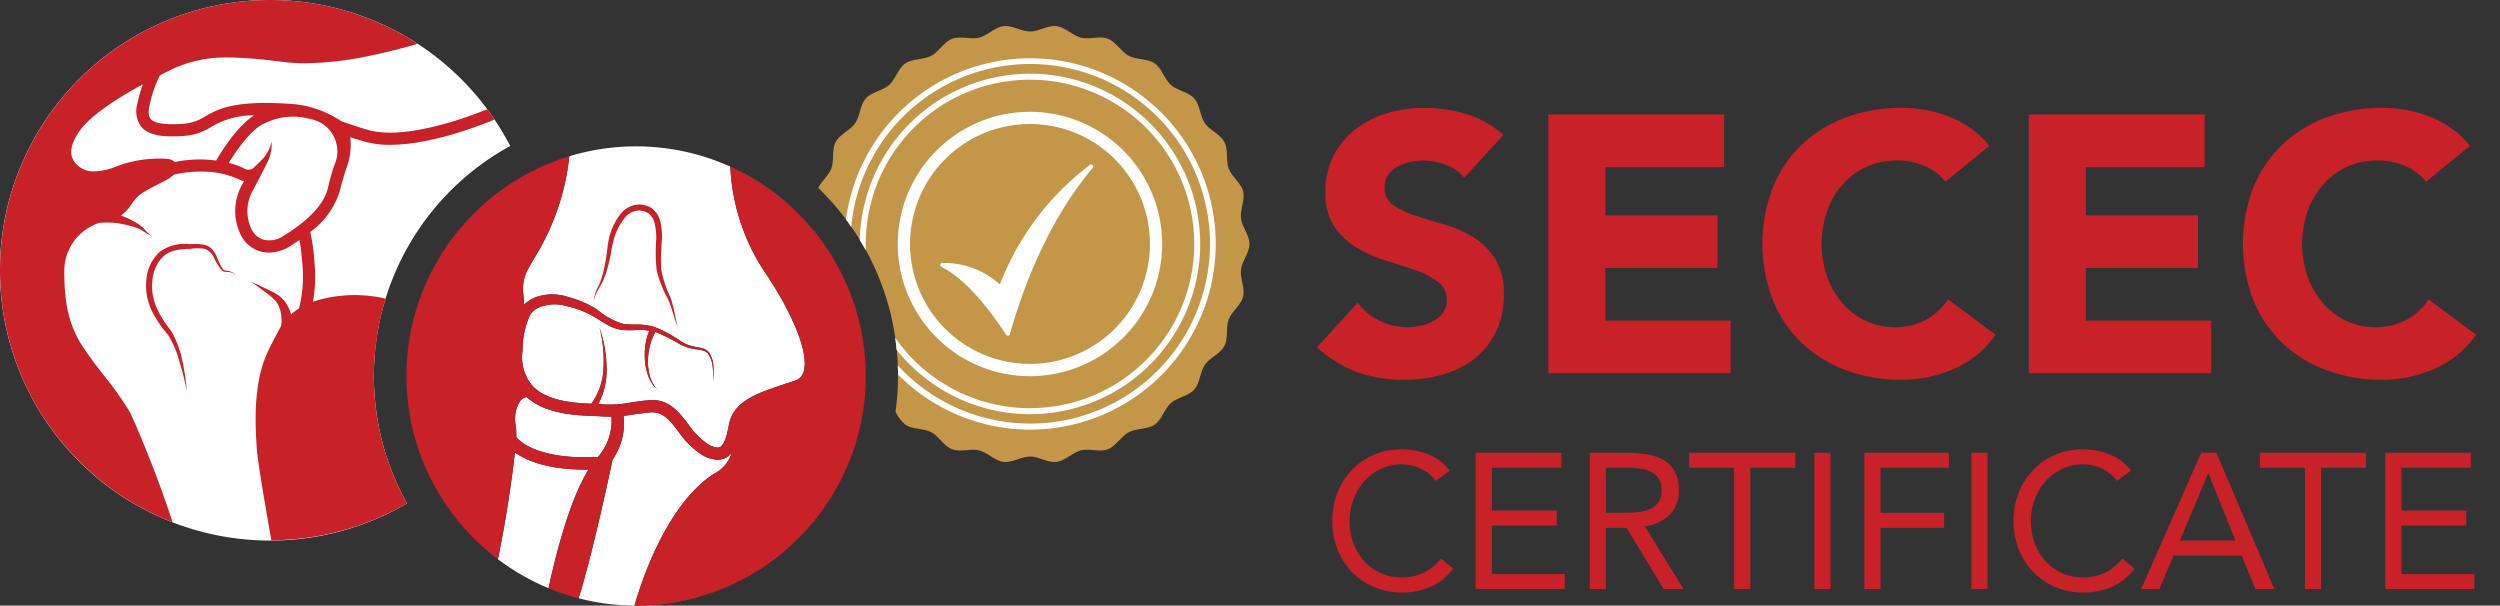
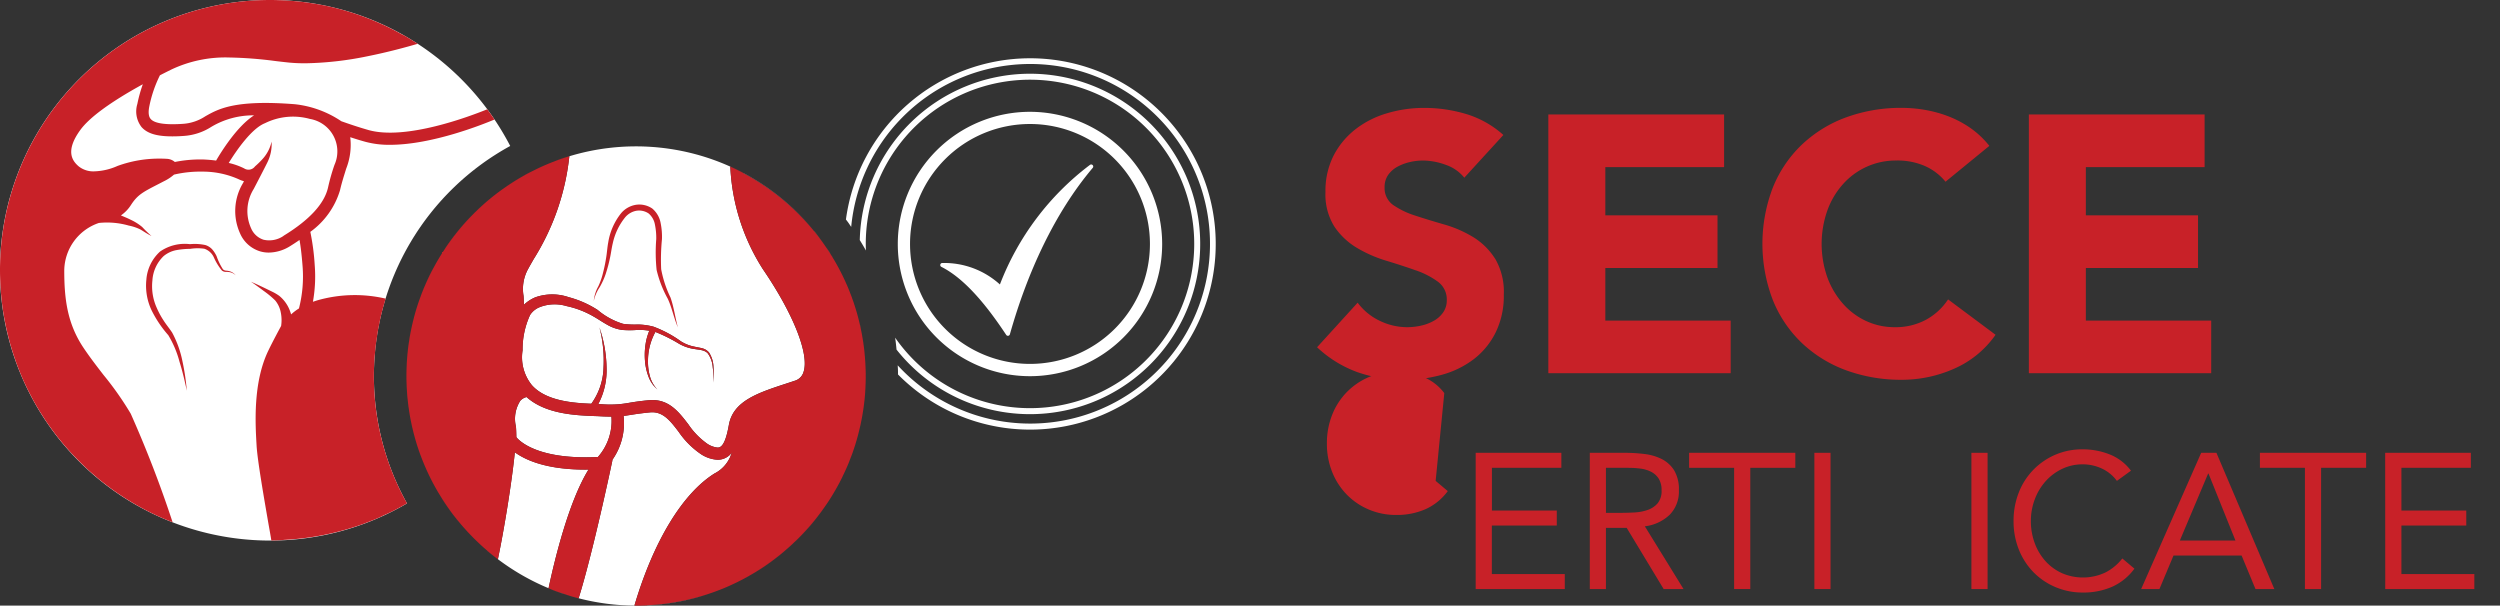
<svg xmlns="http://www.w3.org/2000/svg" id="header_logo" data-name="header logo" width="277.205" height="67.151" viewBox="0 0 277.205 67.151">
  <rect x="0" y="0" width="277.205" height="67.151" fill="#333333" stroke="none" />
  <defs>
    <clipPath id="clip-path">
      <rect id="Rectangle_6274" data-name="Rectangle 6274" width="277.205" height="67.151" fill="none" />
    </clipPath>
  </defs>
  <g id="Group_4067" data-name="Group 4067" clip-path="url(#clip-path)">
    <path id="Path_52055" data-name="Path 52055" d="M133.567,37.92c.414.512.8,1.049,1.181,1.6-.176-.256-.357-.507-.539-.751-.007,0-.007-.007-.007-.014-.21-.277-.426-.548-.642-.811v-.007c0-.007.007-.007.007-.014" transform="translate(-43.276 -12.287)" fill="#c49748" />
-     <path id="Path_52056" data-name="Path 52056" d="M136.13,41.517a.737.737,0,0,0,.054.1c-.068-.122-.142-.237-.216-.352-.118-.189-.243-.379-.368-.568q-.139-.211-.283-.418l.043.06c.041.054.081.115.122.176.115.169.223.338.338.507s.21.324.311.493" transform="translate(-43.845 -13.052)" fill="#c49748" />
    <path id="Path_52057" data-name="Path 52057" d="M137,42.94a.742.742,0,0,1,.061.095v.007l-.061-.1" transform="translate(-44.39 -13.913)" fill="#c49748" />
    <path id="Path_52058" data-name="Path 52058" d="M141.165,53.785c-.041-.21-.088-.412-.135-.615l.041.162c.034.149.068.3.095.453" transform="translate(-45.696 -17.228)" fill="#c49748" />
-     <path id="Path_52059" data-name="Path 52059" d="M181.091,31.278c.114-.947.936-1.866.936-2.843s-.823-1.9-.936-2.841c-.116-.969.463-2.054.235-2.984s-1.251-1.639-1.59-2.535-.045-2.1-.491-2.951-1.607-1.286-2.154-2.077-.544-2.027-1.184-2.748-1.864-.864-2.586-1.5-1.009-1.837-1.8-2.387-2.014-.395-2.87-.844-1.416-1.543-2.323-1.887-2.046.1-2.99-.129c-.928-.228-1.741-1.155-2.708-1.271-.947-.114-1.956.591-2.934.591s-1.987-.705-2.934-.591c-.968.116-1.781,1.043-2.709,1.271-.944.233-2.094-.21-2.989.129s-1.473,1.44-2.323,1.887-2.078.3-2.87.844-1.082,1.748-1.8,2.388-1.945.782-2.586,1.5-.634,1.954-1.184,2.749-1.7,1.221-2.153,2.077-.146,2.046-.491,2.951c-.291.767-1.074,1.386-1.441,2.139h0a28.782,28.782,0,0,1,3.365,3.893,28.173,28.173,0,0,1,1.935,3.056l.08.141a28.814,28.814,0,0,1,3.131,9.336v.007a1.664,1.664,0,0,1,.026.169v.006a28.656,28.656,0,0,1,.3,3.6c.007.217.007.427.007.643a28.6,28.6,0,0,1-.277,3.968,4.272,4.272,0,0,0,1.085,1.428c.792.548,2.014.393,2.87.844s1.416,1.543,2.324,1.887,2.046-.1,2.989.129c.928.229,1.741,1.155,2.709,1.271.946.115,1.956-.59,2.934-.59s1.987.705,2.934.59c.967-.116,1.78-1.042,2.708-1.271.944-.231,2.094.212,2.99-.129s1.472-1.438,2.322-1.885,2.079-.3,2.87-.844,1.082-1.749,1.8-2.388,1.948-.781,2.587-1.5.634-1.954,1.184-2.749,1.7-1.221,2.153-2.077.147-2.046.492-2.953,1.358-1.591,1.589-2.535c.229-.928-.35-2.015-.234-2.982" transform="translate(-43.486 -1.381)" fill="#c49748" />
    <path id="Path_52060" data-name="Path 52060" d="M161.924,19.692a13.3,13.3,0,1,1-13.3,13.3,13.3,13.3,0,0,1,13.3-13.3m0-1.352A14.657,14.657,0,1,0,176.58,33,14.673,14.673,0,0,0,161.924,18.34" transform="translate(-47.717 -5.942)" fill="#fff" />
    <path id="Path_52061" data-name="Path 52061" d="M170.828,27.025a.227.227,0,0,1,.314.324c-4.182,4.943-7.242,11.54-9.19,18.461a.227.227,0,0,1-.408.064c-2.452-3.711-4.814-6.349-7.186-7.543a.226.226,0,0,1,.094-.429,9.185,9.185,0,0,1,6.393,2.38A30.122,30.122,0,0,1,170.828,27.025Z" transform="translate(-49.974 -8.74)" fill="#fff" />
    <g id="Group_4070" data-name="Group 4070" transform="translate(146.03 11.964)">
      <rect id="Rectangle_6272" data-name="Rectangle 6272" width="1.792" height="15.108" transform="translate(55.152 38.244)" fill="#c82128" />
      <rect id="Rectangle_6273" data-name="Rectangle 6273" width="1.792" height="15.108" transform="translate(72.564 38.244)" fill="#c82128" />
      <g id="Group_4069" data-name="Group 4069" transform="translate(0 0)">
        <path id="Path_52062" data-name="Path 52062" d="M27.092,125.077a7.518,7.518,0,0,0-2.447-2.393,13.119,13.119,0,0,0-3.184-1.379q-1.693-.487-3.177-.973a9.217,9.217,0,0,1-2.454-1.169,2.286,2.286,0,0,1-.973-1.987,2.31,2.31,0,0,1,.406-1.379,3.006,3.006,0,0,1,1.055-.913,5.44,5.44,0,0,1,1.379-.507,6.489,6.489,0,0,1,1.42-.162,7.479,7.479,0,0,1,2.488.466,4.506,4.506,0,0,1,2.089,1.44l4.333-4.739a10.876,10.876,0,0,0-4.09-2.312,16.107,16.107,0,0,0-4.7-.689,14.314,14.314,0,0,0-4.09.588,10.481,10.481,0,0,0-3.5,1.764,8.842,8.842,0,0,0-2.434,2.913,8.626,8.626,0,0,0-.913,4.056,6.707,6.707,0,0,0,.994,3.846,7.82,7.82,0,0,0,2.494,2.352,14.518,14.518,0,0,0,3.238,1.42q1.744.527,3.238,1.055a9.056,9.056,0,0,1,2.494,1.271,2.428,2.428,0,0,1,.994,2.048,2.326,2.326,0,0,1-.385,1.338,3.062,3.062,0,0,1-1.014.933,5.042,5.042,0,0,1-1.413.548,6.929,6.929,0,0,1-1.562.183,7,7,0,0,1-3.062-.71,6.551,6.551,0,0,1-2.447-2.008l-4.5,4.941a13.009,13.009,0,0,0,4.461,2.758,15.308,15.308,0,0,0,5.185.852,15.419,15.419,0,0,0,4.232-.568,10.269,10.269,0,0,0,3.529-1.744,8.459,8.459,0,0,0,2.406-2.961,9.182,9.182,0,0,0,.892-4.171,7.269,7.269,0,0,0-.973-4.009" transform="translate(-7.36 -108.38)" fill="#c82128" />
        <path id="Path_52063" data-name="Path 52063" d="M51.631,132.315v-5.834H64.069v-5.84H51.631v-5.347H64.8V109.46H45.31v28.689H65.529v-5.834Z" transform="translate(-19.658 -108.729)" fill="#c82128" />
        <path id="Path_52064" data-name="Path 52064" d="M101.014,129.613a6.861,6.861,0,0,1-2.474,2.271,7.09,7.09,0,0,1-3.441.811,7.448,7.448,0,0,1-3.184-.69,7.787,7.787,0,0,1-2.569-1.927,9.223,9.223,0,0,1-1.724-2.92,11.169,11.169,0,0,1,0-7.388,8.864,8.864,0,0,1,1.744-2.941,7.837,7.837,0,0,1,5.935-2.616,7.592,7.592,0,0,1,3.137.608,6.2,6.2,0,0,1,2.292,1.744l4.86-3.975a10.024,10.024,0,0,0-2.1-1.981,11.569,11.569,0,0,0-2.454-1.3,13.7,13.7,0,0,0-2.6-.71,15.18,15.18,0,0,0-2.528-.223,17.691,17.691,0,0,0-6.206,1.055,14.239,14.239,0,0,0-4.9,3.022,13.593,13.593,0,0,0-3.218,4.759,17.417,17.417,0,0,0,0,12.479,13.593,13.593,0,0,0,3.218,4.759,14.239,14.239,0,0,0,4.9,3.022,17.691,17.691,0,0,0,6.206,1.055,14.3,14.3,0,0,0,5.753-1.217,10.961,10.961,0,0,0,4.617-3.772Z" transform="translate(-31.037 -108.38)" fill="#c82128" />
        <path id="Path_52065" data-name="Path 52065" d="M130.45,132.315v-5.834h12.438v-5.84H130.45v-5.347h13.168V109.46H124.13v28.689h20.219v-5.834Z" transform="translate(-45.197 -108.729)" fill="#c82128" />
-         <path id="Path_52066" data-name="Path 52066" d="M179.834,129.613a6.9,6.9,0,0,1-2.467,2.271,7.136,7.136,0,0,1-3.448.811,7.4,7.4,0,0,1-3.177-.69,7.744,7.744,0,0,1-2.576-1.927,9.223,9.223,0,0,1-1.724-2.92,11.169,11.169,0,0,1,0-7.388,8.979,8.979,0,0,1,1.744-2.941,7.837,7.837,0,0,1,5.935-2.616,7.57,7.57,0,0,1,3.137.608,6.2,6.2,0,0,1,2.292,1.744l4.867-3.975a10.056,10.056,0,0,0-2.109-1.981,11.568,11.568,0,0,0-2.454-1.3,13.7,13.7,0,0,0-2.6-.71,15.057,15.057,0,0,0-2.528-.223,17.653,17.653,0,0,0-6.2,1.055,14.2,14.2,0,0,0-4.908,3.022,13.684,13.684,0,0,0-3.218,4.759,17.417,17.417,0,0,0,0,12.479,13.684,13.684,0,0,0,3.218,4.759,14.2,14.2,0,0,0,4.908,3.022,17.653,17.653,0,0,0,6.2,1.055,14.251,14.251,0,0,0,5.753-1.217,10.962,10.962,0,0,0,4.617-3.772Z" transform="translate(-56.575 -108.38)" fill="#c82128" />
-         <path id="Path_52067" data-name="Path 52067" d="M21.331,167.886a4.327,4.327,0,0,0-1.686-1.376,4.979,4.979,0,0,0-2.091-.459,5.234,5.234,0,0,0-2.315.512,5.8,5.8,0,0,0-1.825,1.376,6.309,6.309,0,0,0-1.194,2.006,6.741,6.741,0,0,0-.427,2.379,6.975,6.975,0,0,0,.427,2.465,6.148,6.148,0,0,0,1.184,1.985,5.568,5.568,0,0,0,1.814,1.334,5.855,5.855,0,0,0,4.812-.053,5.623,5.623,0,0,0,1.9-1.568l1.345,1.131a6.221,6.221,0,0,1-2.465,2.006,7.929,7.929,0,0,1-3.255.641,7.666,7.666,0,0,1-3.03-.6,7.457,7.457,0,0,1-2.444-1.653,7.614,7.614,0,0,1-1.622-2.507,8.4,8.4,0,0,1-.587-3.18,8.5,8.5,0,0,1,.566-3.115,7.5,7.5,0,0,1,7.116-4.823,8.045,8.045,0,0,1,2.955.555,5.445,5.445,0,0,1,2.38,1.814Z" transform="translate(-8.174 -126.528)" fill="#c82128" />
+         <path id="Path_52067" data-name="Path 52067" d="M21.331,167.886l1.345,1.131a6.221,6.221,0,0,1-2.465,2.006,7.929,7.929,0,0,1-3.255.641,7.666,7.666,0,0,1-3.03-.6,7.457,7.457,0,0,1-2.444-1.653,7.614,7.614,0,0,1-1.622-2.507,8.4,8.4,0,0,1-.587-3.18,8.5,8.5,0,0,1,.566-3.115,7.5,7.5,0,0,1,7.116-4.823,8.045,8.045,0,0,1,2.955.555,5.445,5.445,0,0,1,2.38,1.814Z" transform="translate(-8.174 -126.528)" fill="#c82128" />
        <path id="Path_52068" data-name="Path 52068" d="M33.391,164.955h9.5v1.664h-7.7v4.738h7.192v1.664H35.183V178.4H43.27v1.664H33.391Z" transform="translate(-15.795 -126.712)" fill="#c82128" />
        <path id="Path_52069" data-name="Path 52069" d="M52.11,164.955h3.862a18.375,18.375,0,0,1,2.166.128,5.852,5.852,0,0,1,1.931.555,3.5,3.5,0,0,1,1.387,1.249,4.063,4.063,0,0,1,.533,2.23,3.676,3.676,0,0,1-1,2.688,4.79,4.79,0,0,1-2.774,1.3l4.289,6.957H60.3l-4.1-6.786H53.9v6.786H52.11Zm1.792,6.658h1.6q.747,0,1.547-.043a5.311,5.311,0,0,0,1.472-.277,2.571,2.571,0,0,0,1.11-.736,2.129,2.129,0,0,0,.437-1.441,2.351,2.351,0,0,0-.32-1.3,2.157,2.157,0,0,0-.843-.757,3.583,3.583,0,0,0-1.174-.352,10.107,10.107,0,0,0-1.312-.086H53.9Z" transform="translate(-21.861 -126.711)" fill="#c82128" />
        <path id="Path_52070" data-name="Path 52070" d="M80.177,166.619H75.184v13.444H73.392V166.619H68.4v-1.664H80.177Z" transform="translate(-27.138 -126.712)" fill="#c82128" />
-         <path id="Path_52071" data-name="Path 52071" d="M97.157,164.955h9.367v1.664H98.949v4.993h7.042v1.665H98.949v6.786H97.157Z" transform="translate(-36.457 -126.712)" fill="#c82128" />
        <path id="Path_52072" data-name="Path 52072" d="M133.079,167.886a4.327,4.327,0,0,0-1.686-1.376,4.979,4.979,0,0,0-2.092-.459,5.241,5.241,0,0,0-2.315.512,5.8,5.8,0,0,0-1.824,1.376,6.309,6.309,0,0,0-1.194,2.006,6.741,6.741,0,0,0-.427,2.379,6.975,6.975,0,0,0,.427,2.465,6.149,6.149,0,0,0,1.184,1.985,5.568,5.568,0,0,0,1.814,1.334,5.855,5.855,0,0,0,4.812-.053,5.622,5.622,0,0,0,1.9-1.568l1.345,1.131a6.221,6.221,0,0,1-2.465,2.006,7.928,7.928,0,0,1-3.255.641,7.66,7.66,0,0,1-3.029-.6,7.453,7.453,0,0,1-2.444-1.653,7.614,7.614,0,0,1-1.622-2.507,8.4,8.4,0,0,1-.587-3.18,8.5,8.5,0,0,1,.566-3.115,7.5,7.5,0,0,1,7.116-4.823,8.045,8.045,0,0,1,2.955.555,5.441,5.441,0,0,1,2.38,1.814Z" transform="translate(-44.383 -126.528)" fill="#c82128" />
        <path id="Path_52073" data-name="Path 52073" d="M149.208,164.954h1.686l6.423,15.108h-2.092l-1.536-3.712h-7.554l-1.558,3.712H142.55Zm.811,2.305h-.043l-3.137,7.426h6.167Z" transform="translate(-51.164 -126.712)" fill="#c82128" />
        <path id="Path_52074" data-name="Path 52074" d="M173.806,166.619h-4.993v13.444h-1.792V166.619h-4.993v-1.664h11.779Z" transform="translate(-57.475 -126.712)" fill="#c82128" />
        <path id="Path_52075" data-name="Path 52075" d="M182.577,164.955h9.5v1.664h-7.7v4.738h7.192v1.664h-7.192V178.4h8.087v1.664h-9.879Z" transform="translate(-64.134 -126.712)" fill="#c82128" />
      </g>
    </g>
    <path id="Path_52076" data-name="Path 52076" d="M91.877,97.19c.223.078.445.155.668.228-.225-.072-.453-.137-.675-.215,0-.007,0-.007.007-.014" transform="translate(-29.768 -31.491)" fill="#fff" />
    <path id="Path_52077" data-name="Path 52077" d="M92.868,97.528c.241.077.48.161.725.231-.216-.061-.432-.128-.642-.2v-.007l-.083-.028" transform="translate(-30.091 -31.601)" fill="#fff" />
    <path id="Path_52078" data-name="Path 52078" d="M91.722,76.1c-2.217,3.569-3.792,10.14-4.434,13.161a25.654,25.654,0,0,1-5.617-3.218c.69-3.292,1.541-8.5,1.879-11.857,1.142.838,3.461,1.92,7.808,1.92.115,0,.243-.007.365-.007" transform="translate(-26.463 -24.039)" fill="#fff" />
    <path id="Path_52079" data-name="Path 52079" d="M84.6,68.4a3.7,3.7,0,0,1,.48-2.853,1.384,1.384,0,0,1,.7-.419c2.109,1.9,5.462,2.028,7.517,2.109.25.007.466.014.662.027.493.027.892.034,1.23.034a6.042,6.042,0,0,1-1.494,4.475c-7.206.372-9.031-2.17-9.045-2.2,0,0-.014-.906-.047-1.176" transform="translate(-27.392 -21.103)" fill="#fff" />
    <path id="Path_52080" data-name="Path 52080" d="M106.16,98.687a25.825,25.825,0,0,0,6.665-1.217,25.05,25.05,0,0,1-6.665,1.224Z" transform="translate(-34.398 -31.582)" fill="#fff" />
    <path id="Path_52081" data-name="Path 52081" d="M111.884,72.109a3.757,3.757,0,0,1-1.906,2.3c-3.562,2.231-6.767,7.53-8.882,14.649a25.223,25.223,0,0,1-6.185-.811c1.575-5.016,3.637-14.763,3.731-15.216l.02-.149A7.079,7.079,0,0,0,99.9,68.026c.243-.027.48-.068.744-.108.514-.081,1.156-.183,2.177-.284,1.42-.142,2.231.906,3.184,2.156a9.33,9.33,0,0,0,2.373,2.407,3.716,3.716,0,0,0,1.947.689,1.936,1.936,0,0,0,1.562-.777" transform="translate(-30.753 -21.91)" fill="#fff" />
    <path id="Path_52082" data-name="Path 52082" d="M121.887,28.38a.025.025,0,0,0-.007-.02,25.6,25.6,0,0,1,7.9,6.476,25.761,25.761,0,0,0-7.889-6.456" transform="translate(-39.491 -9.189)" fill="#fff" />
    <path id="Path_52083" data-name="Path 52083" d="M112.332,37.6c3.407,4.982,5.185,9.471,4.522,11.431a1.427,1.427,0,0,1-.973.967l-.906.3c-3.184,1.041-5.928,1.94-6.4,4.6-.392,2.224-.872,2.508-1.244,2.508a2.505,2.505,0,0,1-1.23-.48,8.364,8.364,0,0,1-2.014-2.089c-1.014-1.325-2.068-2.7-3.988-2.7q-.193,0-.406.02c-1.061.1-1.724.21-2.258.3a11.292,11.292,0,0,1-3.028.135c-.1-.007-.2-.014-.311-.014a8,8,0,0,0,.919-4.036,14.437,14.437,0,0,0-.791-4.461,14.592,14.592,0,0,1,.453,4.455,7.133,7.133,0,0,1-1.352,4.009c-2.008-.081-5.036-.3-6.6-2.069a4.907,4.907,0,0,1-1.021-3.86,9.108,9.108,0,0,1,.825-3.907,2.267,2.267,0,0,1,1.068-.872,4.553,4.553,0,0,1,2.968-.122,10.222,10.222,0,0,1,3.015,1.163c.48.27.933.588,1.453.879a4.586,4.586,0,0,0,1.71.608,9.975,9.975,0,0,0,1.744-.007,7.217,7.217,0,0,1,1.271.095,6.281,6.281,0,0,0-.412,1.46,7.867,7.867,0,0,0-.074,1.825A6.28,6.28,0,0,0,99.65,49.5a3.427,3.427,0,0,0,1.007,1.467,3.34,3.34,0,0,1-.845-1.514,5.977,5.977,0,0,1-.2-1.731,6.626,6.626,0,0,1,.818-3.137,17.918,17.918,0,0,1,2.67,1.338,4.835,4.835,0,0,0,1.636.554c.554.095,1.156.095,1.514.5a3,3,0,0,1,.541,1.534c.074.561.1,1.122.122,1.69.007-.568.007-1.129-.041-1.7a3.127,3.127,0,0,0-.493-1.636,1.465,1.465,0,0,0-.757-.466c-.291-.074-.568-.115-.838-.176a4.377,4.377,0,0,1-1.528-.6,12.9,12.9,0,0,0-3.022-1.616,7,7,0,0,0-1.744-.243,9.778,9.778,0,0,1-1.636-.074,7.951,7.951,0,0,1-2.826-1.541,11.234,11.234,0,0,0-3.218-1.42,5.62,5.62,0,0,0-3.677.014,4.035,4.035,0,0,0-1.271.825c-.014-.365-.027-.689-.047-.973a4.587,4.587,0,0,1,.541-3.062c.155-.291.352-.622.568-1.007A26.771,26.771,0,0,0,90.89,25.105a25.48,25.48,0,0,1,17.846,1.149,23.027,23.027,0,0,0,3.6,11.35" transform="translate(-27.76 -7.78)" fill="#fff" />
    <path id="Path_52084" data-name="Path 52084" d="M135.9,41.137c.047.081.1.162.149.243q-.233-.375-.487-.75c.115.169.223.338.338.507" transform="translate(-43.924 -13.165)" fill="#fff" />
    <path id="Path_52085" data-name="Path 52085" d="M136.442,41.99a.735.735,0,0,0,.054.1c-.068-.122-.142-.237-.216-.352.054.088.108.169.162.25" transform="translate(-44.157 -13.525)" fill="#fff" />
    <path id="Path_52086" data-name="Path 52086" d="M41.461,41.687a29.06,29.06,0,0,1,15.112-25.5A29.97,29.97,0,1,0,45.127,55.819a28.925,28.925,0,0,1-3.666-14.131" transform="translate(0 -0.001)" fill="#fff" />
    <path id="Path_52087" data-name="Path 52087" d="M98.746,41.158a15.576,15.576,0,0,0,.439-1.653c.125-.555.188-1.135.316-1.652a6.9,6.9,0,0,1,1.377-2.884,2.136,2.136,0,0,1,1.241-.725,1.889,1.889,0,0,1,1.358.3,2.091,2.091,0,0,1,.7,1.242,7.351,7.351,0,0,1,.145,1.6,18.892,18.892,0,0,0,.04,3.418A12.52,12.52,0,0,0,105.6,44c.467,1,.673,2.135,1.121,3.175-.3-1.088-.433-2.206-.814-3.3a12.354,12.354,0,0,1-1.039-3.148,23.182,23.182,0,0,1,.087-3.33,7.588,7.588,0,0,0-.14-1.757A2.75,2.75,0,0,0,103.884,34a2.536,2.536,0,0,0-1.864-.408,2.724,2.724,0,0,0-1.615.95A6.946,6.946,0,0,0,99,37.744c-.11.585-.137,1.134-.23,1.685a16.4,16.4,0,0,1-.335,1.636,7.732,7.732,0,0,1-.543,1.574,4.032,4.032,0,0,0-.5,1.617,4.479,4.479,0,0,1,.656-1.535,8.058,8.058,0,0,0,.7-1.562" transform="translate(-31.556 -10.875)" fill="#c82128" />
    <path id="Path_52088" data-name="Path 52088" d="M32.794,42.974a.518.518,0,0,1-.317-.152,6.576,6.576,0,0,1-.7-1.447,3.274,3.274,0,0,0-.47-.734,1.715,1.715,0,0,0-.771-.5,5.6,5.6,0,0,0-1.711-.1,4.806,4.806,0,0,0-3.318.819,4.668,4.668,0,0,0-1.518,3.114,6.389,6.389,0,0,0,.57,3.384,12.576,12.576,0,0,0,1.86,2.774A11.226,11.226,0,0,1,27.669,53.1c.329,1.043.573,2.114.805,3.191a25.524,25.524,0,0,0-.487-3.274,11.407,11.407,0,0,0-1.134-3.161c-.333-.511-.662-.885-.954-1.35a8.948,8.948,0,0,1-.758-1.4,5.816,5.816,0,0,1-.482-3.048,4.068,4.068,0,0,1,1.251-2.7,3.137,3.137,0,0,1,1.343-.644,8.815,8.815,0,0,1,1.591-.152,5.356,5.356,0,0,1,1.57-.014,1.787,1.787,0,0,1,1.068.982,6.394,6.394,0,0,0,.876,1.428.684.684,0,0,0,.429.158,2.112,2.112,0,0,1,.4.023,1.251,1.251,0,0,1,.708.365,1.29,1.29,0,0,0-.685-.464,2.023,2.023,0,0,0-.417-.065" transform="translate(-7.759 -12.968)" fill="#c82128" />
    <path id="Path_52089" data-name="Path 52089" d="M41.478,40.66q.02-.416.041-.811c.027-.392.068-.771.108-1.156.014-.155.027-.3.047-.46s.041-.318.068-.473.041-.331.074-.493a14.308,14.308,0,0,1,.257-1.426,1.8,1.8,0,0,1,.047-.264c.007-.034.014-.068.02-.095.081-.4.183-.791.284-1.183,0-.007.007-.02.007-.027.1-.392.216-.777.331-1.163h-.014a15.134,15.134,0,0,0-7.585.2c-.162.054-.318.1-.466.155a15.92,15.92,0,0,0,.2-4.056,26.065,26.065,0,0,0-.487-3.7A8.774,8.774,0,0,0,37.7,21.1c.223-.967.48-1.717.683-2.393a7.186,7.186,0,0,0,.453-3.495c.514.169,1.055.338,1.636.5a10.078,10.078,0,0,0,2.772.345c4.685,0,10.349-2.285,11.586-2.805-.264-.385-.527-.764-.8-1.136-1.94.791-9.045,3.475-13.182,2.3-1.109-.318-2.062-.642-3-.973a11.405,11.405,0,0,0-5.151-1.886c-6.631-.521-8.463.507-9.93,1.338a5.1,5.1,0,0,1-2.508.838c-1.92.128-3.116-.047-3.542-.534-.088-.1-.358-.406-.162-1.4a13.856,13.856,0,0,1,1.176-3.448c.412-.216.838-.426,1.271-.642A14.014,14.014,0,0,1,25.41,6.375a44.746,44.746,0,0,1,5.023.379c.541.068,1.075.128,1.6.183.561.054,1.169.081,1.812.081a36.814,36.814,0,0,0,6.922-.784c2.224-.446,4.218-.987,5.55-1.379l-.385-.243c-.128-.081-.257-.162-.392-.243-.264-.162-.527-.324-.8-.473-.007,0-.014.007-.02.007A29.9,29.9,0,0,0,36.1.635c-.358-.074-.71-.142-1.068-.2S34.313.318,33.955.27C33.928.264,33.9.264,33.873.257A.329.329,0,0,0,33.792.25q-.426-.061-.852-.1C32.63.122,32.312.095,32,.074a.735.735,0,0,0-.122-.007c-.155-.014-.311-.02-.473-.027-.081-.007-.162-.014-.243-.014S31,.027,30.926.02c-.318-.014-.642-.02-.96-.02A29.97,29.97,0,0,0,0,29.973c0,.46.014.919.034,1.379.007.135.014.264.02.4a.277.277,0,0,0,.007.074c.02.318.041.649.074.967.014.122.02.237.034.358.047.446.1.892.169,1.332l.041.243c.061.365.122.723.2,1.082.027.142.054.277.081.412.074.338.149.676.237,1.007.014.074.034.155.054.237.007.027.014.047.02.074.108.412.223.825.352,1.23.034.128.081.25.115.379.1.3.2.588.3.886.047.142.1.284.155.433.122.318.243.635.379.953.041.1.081.2.122.3q.233.548.487,1.075c.068.155.142.3.216.453.122.243.243.48.372.717.081.155.155.3.243.46.176.311.352.629.541.933.095.169.2.324.3.487.142.223.277.439.419.656.115.169.223.338.338.5.128.189.264.372.4.554.115.162.23.324.352.48.223.3.446.581.683.865.068.088.135.169.21.257s.135.169.21.25c.128.149.257.291.385.439.155.176.3.345.466.514.122.135.25.264.379.392.291.311.595.608.906.906.108.108.223.216.338.324.183.169.372.338.561.5.115.1.237.2.352.3.2.169.392.338.595.5l.284.223c.4.311.8.615,1.21.906.1.068.2.142.3.21.223.155.446.3.676.453.108.068.216.142.324.21.764.48,1.541.933,2.346,1.345.108.054.21.108.318.162.25.122.5.243.757.365.581.27,1.176.521,1.778.757A127.446,127.446,0,0,0,14.5,45.879a34.647,34.647,0,0,0-3.008-4.286c-.8-1.034-1.629-2.109-2.346-3.2C7.47,35.793,7.125,33.157,7.125,30a5.628,5.628,0,0,1,3.84-5.279,8.753,8.753,0,0,1,3.312.291,5.184,5.184,0,0,1,1.291.433c.4.237.8.521,1.23.723a12.9,12.9,0,0,1-1.027-.994,5.676,5.676,0,0,0-1.264-.8c-.358-.183-.73-.331-1.1-.487a4.068,4.068,0,0,0,1.142-1.2c.73-1.109,1.325-1.406,3.076-2.305l.548-.284a4.965,4.965,0,0,0,1.122-.737,12.882,12.882,0,0,1,3.184-.331,9.759,9.759,0,0,1,3.988.845,3.153,3.153,0,0,0,.581.216,2.413,2.413,0,0,1-.115.23,6,6,0,0,0-.318,5.55,3.544,3.544,0,0,0,2.21,1.994,3.37,3.37,0,0,0,.98.142,4.546,4.546,0,0,0,2.339-.7c.372-.23.73-.466,1.068-.7.1.568.23,1.487.338,2.907a14.3,14.3,0,0,1-.4,4.685,6.041,6.041,0,0,0-.872.662,5.125,5.125,0,0,0-.176-.514,3.889,3.889,0,0,0-1.136-1.541,5.134,5.134,0,0,0-.791-.466l-.777-.379c-.521-.25-1.041-.493-1.568-.723.473.324.933.662,1.393,1.007a10.42,10.42,0,0,1,1.284,1.061,2.933,2.933,0,0,1,.629,1.352,4.254,4.254,0,0,1,.034,1.487s-.892,1.636-1.433,2.765c-1.7,3.556-1.426,8.092-1.284,10.532.095,1.6.811,5.726,1.332,8.74.108.6.216,1.2.3,1.744.46,0,.913-.02,1.365-.047a.021.021,0,0,0-.007-.014,30.158,30.158,0,0,0,7.172-1.224.1.1,0,0,0,.047-.014c.541-.162,1.068-.338,1.6-.527.115-.047.23-.095.345-.135.216-.081.433-.162.649-.25s.426-.169.642-.264c.034-.014.074-.034.108-.047s.047-.02.074-.034.02-.014.034-.014a.169.169,0,0,0,.047-.027c.155-.074.311-.155.466-.223l.446-.2c.149-.074.3-.142.446-.216.257-.128.514-.264.764-.406.284-.149.568-.311.845-.473a28.925,28.925,0,0,1-3.671-14.128c0-.345.007-.689.02-1.027M22.53,17.684a14.135,14.135,0,0,0-3.143.277,1.449,1.449,0,0,0-.94-.352c-.176-.014-.392-.02-.629-.02a13.424,13.424,0,0,0-4.786.811,6.805,6.805,0,0,1-2.569.6,2.6,2.6,0,0,1-1.731-.548C8,17.832,7.219,16.737,8.9,14.419c1.014-1.4,3.387-3.13,6.936-5.077a15.879,15.879,0,0,0-.608,2.19,2.826,2.826,0,0,0,.466,2.555c.629.71,1.67,1.034,3.407,1.034.385,0,.8-.014,1.251-.047a6.414,6.414,0,0,0,3.076-1.007,9.085,9.085,0,0,1,4.745-1.278c-1.886,1.21-3.617,4-4.211,5.016-.46-.061-.933-.1-1.426-.122m8.909,8.47a2.808,2.808,0,0,1-2.231.426A2.247,2.247,0,0,1,27.837,25.3a4.63,4.63,0,0,1,.291-4.34c.23-.433,1.325-2.548,1.507-2.927a4.577,4.577,0,0,0,.48-2.332,4.226,4.226,0,0,1-1.041,1.974,9.661,9.661,0,0,1-.8.777.892.892,0,0,1-1.21.216,7.54,7.54,0,0,0-1.7-.6c.9-1.474,2.575-3.846,4.015-4.407a7.016,7.016,0,0,1,4.989-.473,3.652,3.652,0,0,1,2.717,5.1,21.981,21.981,0,0,0-.71,2.5c-.412,1.812-2.075,3.61-4.941,5.361" fill="#c82128" />
    <path id="Path_52090" data-name="Path 52090" d="M117.013,44.406c-.014-.054-.028-.108-.041-.162.047.2.095.406.135.615-.027-.149-.061-.3-.094-.453m-1.258,15.189c.034-.088.068-.183.1-.277-.074.189-.149.372-.223.561Zm-1.007,2.163c.081-.155.155-.311.237-.466.047-.088.087-.183.128-.27-.176.365-.365.737-.561,1.1.068-.115.135-.237.2-.358m-.6,1.082c.074-.128.155-.264.23-.4.061-.108.122-.216.176-.324-.176.324-.358.642-.548.96.047-.081.095-.155.142-.237m.163-25.417a.835.835,0,0,0-.062-.095l.062.1Zm-1.461,27.411a1.1,1.1,0,0,0,.074-.115c-.115.155-.223.311-.338.466.095-.115.176-.237.264-.352M110.158,68c.345-.345.69-.71,1.021-1.075s.649-.75.953-1.136c.142-.183.277-.365.412-.548a25.182,25.182,0,0,1-2.826,3.17c.149-.122.3-.27.439-.412m-.439.412c-.291.284-.595.554-.906.825a11.354,11.354,0,0,0,.906-.825M105.3,71.8c.237-.142.466-.284.7-.433s.487-.318.723-.487.507-.358.75-.548.473-.365.7-.548.426-.352.635-.548a25.226,25.226,0,0,1-3.988,2.839c.162-.088.324-.183.48-.277m-.662.385c.061-.034.122-.068.183-.108-.176.1-.352.2-.534.3.122-.061.237-.122.352-.189M102.8,26.85c-.061-.034-.128-.061-.189-.088v.014c.48.216.953.446,1.413.7v-.02c-.122-.068-.25-.128-.379-.2-.277-.142-.561-.277-.845-.406m.473,46.048c.135-.068.264-.128.392-.2-.155.081-.318.162-.473.237a.413.413,0,0,0,.081-.034m-11.3,2.548c.061,0,.122.007.183.007.412,0,.825-.014,1.237-.034v-.007c-.412.027-.825.034-1.237.034Zm-7.213-49.82V25.62a1.521,1.521,0,0,0-.162.054,1.468,1.468,0,0,0,.162-.047m-1.406.466a.007.007,0,0,0-.007.007c-.1.041-.2.074-.3.122.507-.2,1.027-.379,1.555-.548-.406.115-.8.257-1.2.4l-.047.02m-.9,47.44c.2.081.406.162.608.25.223.081.446.162.669.237v-.007q-.649-.223-1.278-.487ZM81.138,27.046c.189-.088.372-.176.561-.264a1.126,1.126,0,0,0-.135.054c-.142.068-.284.135-.426.21m-1.3.662c-.244.142-.481.277-.724.419a1.075,1.075,0,0,1-.149.088c-.25.155-.507.318-.75.48s-.514.345-.771.534a26.056,26.056,0,0,1,3.15-1.913c-.243.115-.493.243-.737.379-.007.014-.014.014-.02.014m-8.935,8.3c-.047.071-.091.143-.137.215.046-.072.091-.144.137-.215m5.737-6.193c-.223.169-.446.345-.662.527-.548.453-1.082.926-1.589,1.433a2.1,2.1,0,0,0-.216.21c-.074.068-.142.149-.216.223-.3.291-.588.6-.865.919-.162.183-.324.372-.48.554-.169.21-.338.419-.5.629-.122.142-.23.291-.345.446s-.243.324-.358.493c-.081.108-.162.223-.237.338-.094.137-.177.282-.268.42a25.781,25.781,0,0,1,6.535-6.781c-.257.183-.514.365-.764.561-.007.007-.02.014-.034.027m-5.874,6.408q-.432.669-.823,1.367.391-.7.823-1.367m-.823,1.367c-.056.1-.111.2-.166.3.055-.1.11-.2.166-.3m-.92,1.783c-.109.237-.21.466-.312.7-.074.169-.142.338-.21.514q-.132.324-.243.649A25.264,25.264,0,0,1,69.773,37.9c-.12.221-.249.436-.363.662-.135.27-.27.541-.391.818M75.662,69.37v.007c.21.176.426.352.642.527.176.135.358.277.541.412v-.007c-.406-.3-.8-.622-1.183-.953Zm-3.88-4.13c.142.189.291.372.433.561.1.122.2.25.318.372-.392-.466-.764-.953-1.122-1.453.115.176.243.352.372.521m-.48-.662c.034.047.068.095.108.142-.352-.5-.689-1.014-1.007-1.534.277.473.581.94.9,1.393M67.672,43.02c.108-.372.223-.744.345-1.109-.027.074-.047.149-.074.223-.1.291-.189.588-.27.886M67.5,56.31c.06.216.114.426.175.642-.115-.4-.216-.8-.311-1.217.041.189.088.385.136.575M67.409,44.02c-.02.074-.034.149-.047.223.047-.2.095-.406.149-.608-.041.128-.068.257-.1.385m-.074,11.613a.563.563,0,0,0,.027.1c-.047-.21-.095-.412-.135-.622.034.176.068.345.108.521M67,46.116q.041-.314.1-.629c-.027.155-.054.318-.081.473-.007.054-.014.1-.02.155m-.162,1.271c.02-.21.041-.426.068-.635-.014.108-.027.216-.041.331s-.02.2-.027.3m-.034,4.908c.014.1.02.2.034.3-.027-.216-.047-.433-.061-.642.007.115.02.23.027.345" transform="translate(-21.638 -8.301)" fill="#c82128" />
    <path id="Path_52091" data-name="Path 52091" d="M117.578,49.222c0-.162-.007-.331-.02-.493v-.1c-.014-.2-.027-.4-.041-.595,0-.034-.007-.061-.007-.095-.02-.216-.041-.439-.061-.656-.027-.27-.061-.541-.1-.8a1.018,1.018,0,0,1-.014-.135c-.041-.25-.081-.493-.122-.737s-.088-.5-.142-.744c-.041-.21-.088-.412-.135-.615-.1-.439-.21-.865-.331-1.291-.061-.2-.122-.406-.183-.6-.027-.074-.047-.155-.074-.23-.007-.027-.02-.054-.027-.081-.068-.223-.149-.439-.23-.662-.007-.027-.02-.054-.027-.081l-.02-.061c-.074-.189-.149-.385-.223-.575-.054-.149-.115-.291-.176-.439s-.128-.311-.2-.46c-.007-.02-.02-.041-.027-.061-.115-.264-.237-.521-.358-.777-.149-.3-.3-.6-.46-.9-.108-.2-.216-.4-.331-.595l-.061-.1c-.081-.155-.176-.311-.27-.46-.068-.122-.142-.237-.216-.352q-.233-.375-.487-.75c-.041-.061-.081-.122-.122-.176-.189-.277-.385-.548-.581-.811-.007,0-.007-.007-.007-.014-.21-.277-.426-.548-.642-.811v-.007A25.761,25.761,0,0,0,104,27.5a.025.025,0,0,0-.007-.02c-.46-.25-.933-.48-1.413-.7a23.027,23.027,0,0,0,3.6,11.35c3.407,4.982,5.185,9.471,4.522,11.431a1.427,1.427,0,0,1-.973.967l-.906.3c-3.184,1.041-5.928,1.94-6.4,4.6-.392,2.224-.872,2.508-1.244,2.508a2.506,2.506,0,0,1-1.23-.48,8.364,8.364,0,0,1-2.014-2.089c-1.014-1.325-2.069-2.7-3.988-2.7q-.193,0-.406.02c-1.061.1-1.724.21-2.258.3a11.292,11.292,0,0,1-3.028.135c-.1-.007-.2-.014-.311-.014a8,8,0,0,0,.919-4.036,14.437,14.437,0,0,0-.791-4.461,14.592,14.592,0,0,1,.453,4.455,7.133,7.133,0,0,1-1.352,4.009c-2.008-.081-5.036-.3-6.6-2.069a4.907,4.907,0,0,1-1.021-3.86,9.108,9.108,0,0,1,.825-3.907,2.267,2.267,0,0,1,1.068-.872,4.553,4.553,0,0,1,2.968-.122A10.222,10.222,0,0,1,87.423,43.4c.48.27.933.588,1.453.879a4.586,4.586,0,0,0,1.71.608,9.976,9.976,0,0,0,1.744-.007,7.217,7.217,0,0,1,1.271.095,6.281,6.281,0,0,0-.412,1.46,7.869,7.869,0,0,0-.074,1.825,6.28,6.28,0,0,0,.379,1.764A3.427,3.427,0,0,0,94.5,51.493a3.34,3.34,0,0,1-.845-1.514,5.977,5.977,0,0,1-.2-1.731,6.626,6.626,0,0,1,.818-3.137,17.917,17.917,0,0,1,2.67,1.338A4.835,4.835,0,0,0,98.576,47c.554.095,1.156.095,1.514.5a3,3,0,0,1,.541,1.534c.074.561.1,1.122.122,1.69.007-.568.007-1.129-.041-1.7a3.127,3.127,0,0,0-.493-1.636,1.465,1.465,0,0,0-.757-.466c-.291-.074-.568-.115-.838-.176a4.376,4.376,0,0,1-1.528-.6,12.9,12.9,0,0,0-3.022-1.616,7,7,0,0,0-1.744-.243,9.777,9.777,0,0,1-1.636-.074,7.95,7.95,0,0,1-2.826-1.541,11.235,11.235,0,0,0-3.218-1.42,5.62,5.62,0,0,0-3.677.014A4.035,4.035,0,0,0,79.7,42.1c-.014-.365-.027-.69-.047-.973a4.587,4.587,0,0,1,.541-3.062c.155-.291.352-.622.568-1.007A26.771,26.771,0,0,0,84.732,25.63a1.468,1.468,0,0,1-.162.047c-.527.169-1.048.345-1.555.548a3.145,3.145,0,0,0-.352.135c-.149.054-.291.115-.433.176-.189.081-.379.162-.568.25s-.372.176-.561.264-.365.183-.548.27a26.058,26.058,0,0,0-3.15,1.913c-.007-.007-.007-.007-.007,0a25.643,25.643,0,0,0-9.18,12.012c-.061.162-.115.324-.176.487l-.061.183c-.122.365-.237.737-.345,1.109-.007.027-.014.054-.02.074-.054.183-.1.358-.142.541-.054.2-.1.406-.149.608s-.095.412-.135.622a.786.786,0,0,0-.027.122c-.034.162-.068.331-.095.5q-.061.314-.1.629c-.034.2-.068.419-.095.629v.007c-.027.21-.047.426-.068.635-.027.189-.041.379-.054.568,0,.02-.007.047-.007.074-.02.284-.041.568-.047.858a1.145,1.145,0,0,0-.007.155c-.014.311-.02.629-.02.946,0,.439.014.879.034,1.311l.041.649c.014.21.034.426.061.642.007.088.02.176.027.264,0,.02.007.034.007.054.02.189.041.385.068.568.007.027.007.054.014.081.034.237.068.466.108.7.047.291.1.575.162.858.041.21.088.412.135.622.095.412.2.818.311,1.217,0,.007.007.02.007.027.1.345.2.683.318,1.021.1.311.21.622.331.926.02.061.041.122.068.183.1.264.21.527.318.784a23.811,23.811,0,0,0,1.372,2.758c.1.183.21.358.318.534.318.521.656,1.034,1.007,1.534s.73.987,1.122,1.453c.122.155.25.311.392.466.081.1.169.2.25.284.183.21.379.419.575.622.061.061.115.122.176.183.223.23.453.46.69.683.054.047.1.1.155.142.243.237.493.46.75.683l.142.122c.385.331.777.649,1.183.953.69-3.292,1.541-8.5,1.879-11.857,1.142.838,3.461,1.92,7.808,1.92.115,0,.243-.007.365-.007-2.217,3.569-3.792,10.14-4.434,13.161q.629.264,1.278.487c0-.007,0-.007.007-.014.25.088.5.176.75.257v.007c.21.068.426.135.642.2s.433.122.656.176c1.575-5.016,3.637-14.763,3.731-15.216l.02-.149a7.079,7.079,0,0,0,1.237-4.854c.243-.027.48-.068.744-.108.514-.081,1.156-.183,2.177-.284,1.42-.142,2.231.906,3.184,2.156a9.33,9.33,0,0,0,2.373,2.406,3.716,3.716,0,0,0,1.947.689,1.936,1.936,0,0,0,1.562-.777,3.757,3.757,0,0,1-1.906,2.3c-3.562,2.231-6.767,7.53-8.882,14.649h.183c.412,0,.825-.007,1.237-.034v-.007a25.825,25.825,0,0,0,6.665-1.217c.352-.115.7-.237,1.041-.365.324-.122.642-.243.96-.379.02-.007.047-.02.068-.027.358-.155.71-.318,1.061-.487.155-.074.318-.155.473-.237.21-.1.419-.21.622-.324.183-.095.358-.2.534-.3a25.226,25.226,0,0,0,3.988-2.839c.311-.27.615-.541.906-.825a25.181,25.181,0,0,0,2.826-3.17.142.142,0,0,0,.041-.054c.115-.155.223-.311.338-.466.385-.534.744-1.075,1.082-1.643.189-.318.372-.635.548-.96.2-.358.385-.73.561-1.1s.358-.75.521-1.142c.074-.189.149-.372.223-.561.034-.081.068-.169.1-.257q.223-.558.406-1.136c.068-.2.128-.385.182-.581.041-.128.081-.257.115-.392.115-.4.216-.8.311-1.217.054-.2.095-.412.135-.615s.088-.412.122-.622q.03-.172.061-.365c.02-.128.041-.25.061-.379.061-.385.108-.777.149-1.163s.068-.757.088-1.149v-.007c0-.047.007-.088.007-.135.02-.433.034-.872.034-1.311,0-.257-.007-.514-.014-.771M87.9,58.976c-7.206.372-9.031-2.17-9.045-2.2,0,0-.014-.906-.047-1.176a3.7,3.7,0,0,1,.48-2.853,1.384,1.384,0,0,1,.7-.419c2.109,1.9,5.462,2.028,7.517,2.109.25.007.466.014.662.027.493.027.892.034,1.23.034A6.042,6.042,0,0,1,87.9,58.976" transform="translate(-21.602 -8.305)" fill="#c82128" />
    <path id="Path_52092" data-name="Path 52092" d="M159.9,12.093a18.9,18.9,0,0,0-18.869,18.443c.234.383.467.767.683,1.161-.009-.241-.018-.482-.018-.725a18.21,18.21,0,1,1,3.258,10.388c.065.439.11.881.154,1.324A18.874,18.874,0,1,0,159.9,12.093" transform="translate(-45.698 -3.918)" fill="#fff" />
    <path id="Path_52093" data-name="Path 52093" d="M159.167,9.558a20.619,20.619,0,0,0-20.408,17.879c.1.13.2.256.291.387s.193.289.293.431A19.936,19.936,0,1,1,144.5,43.606c.007.18.024.356.028.537.005.16.005.318.005.477A20.588,20.588,0,1,0,159.167,9.558" transform="translate(-44.96 -3.097)" fill="#fff" />
  </g>
</svg>